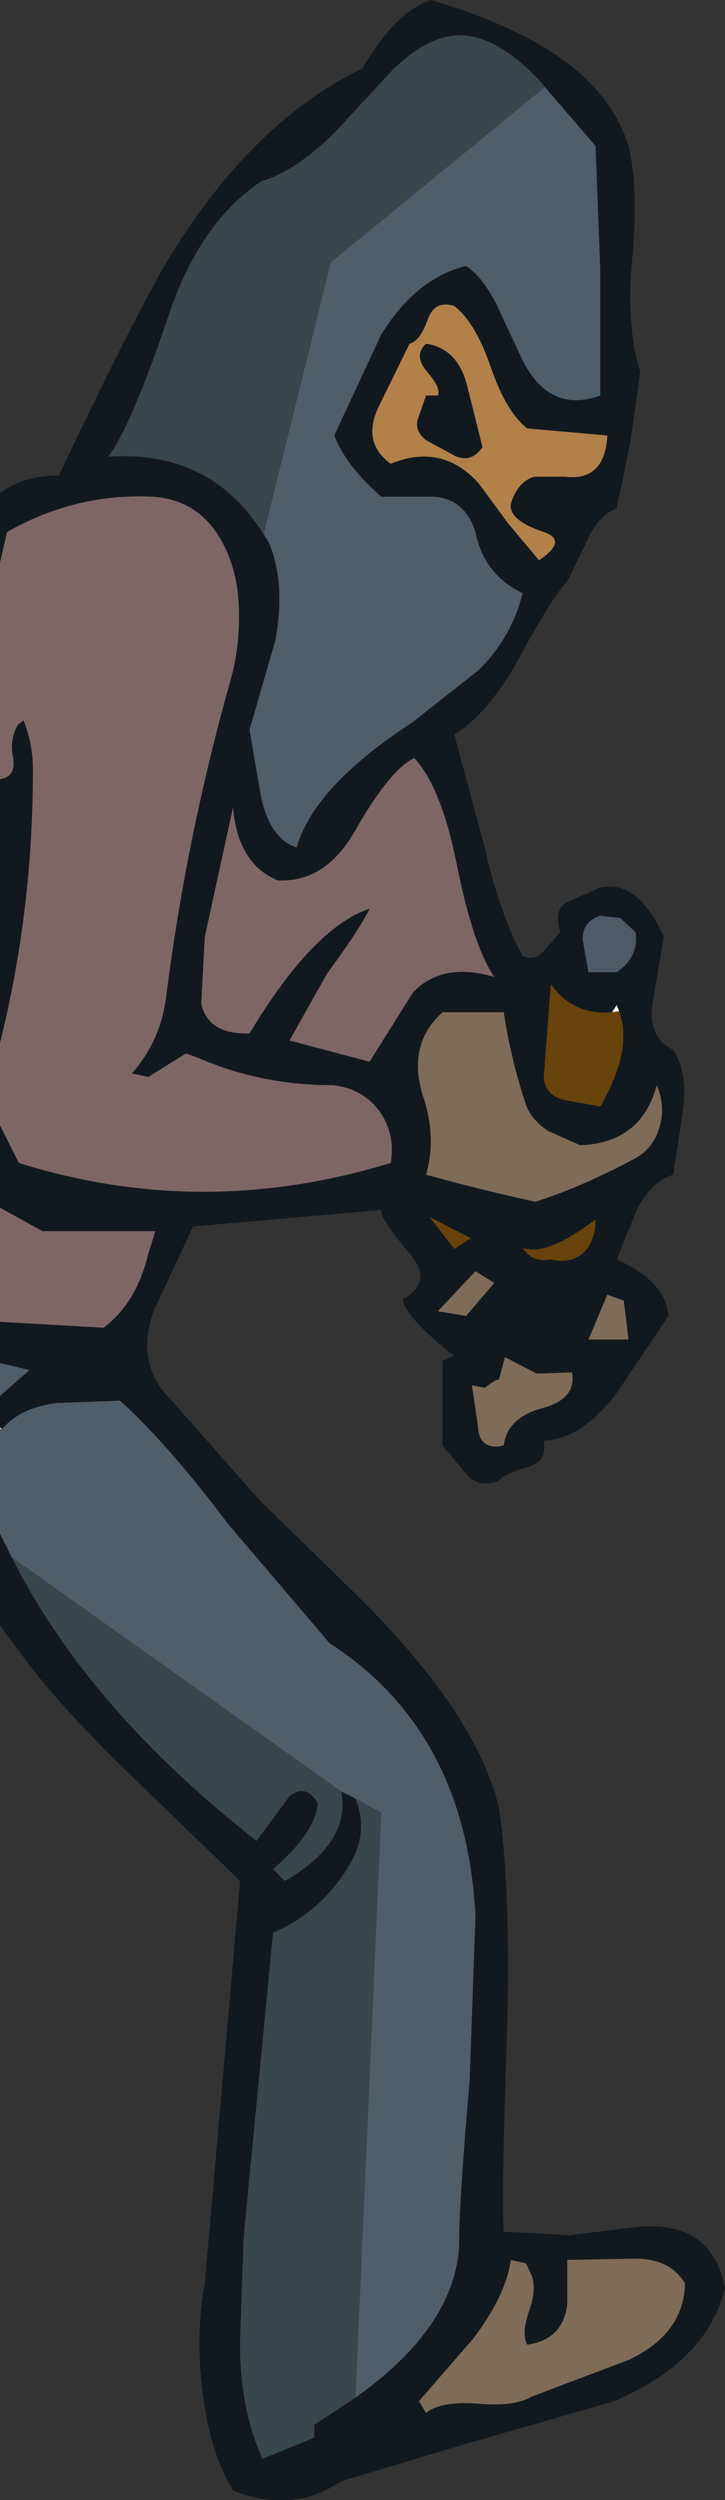
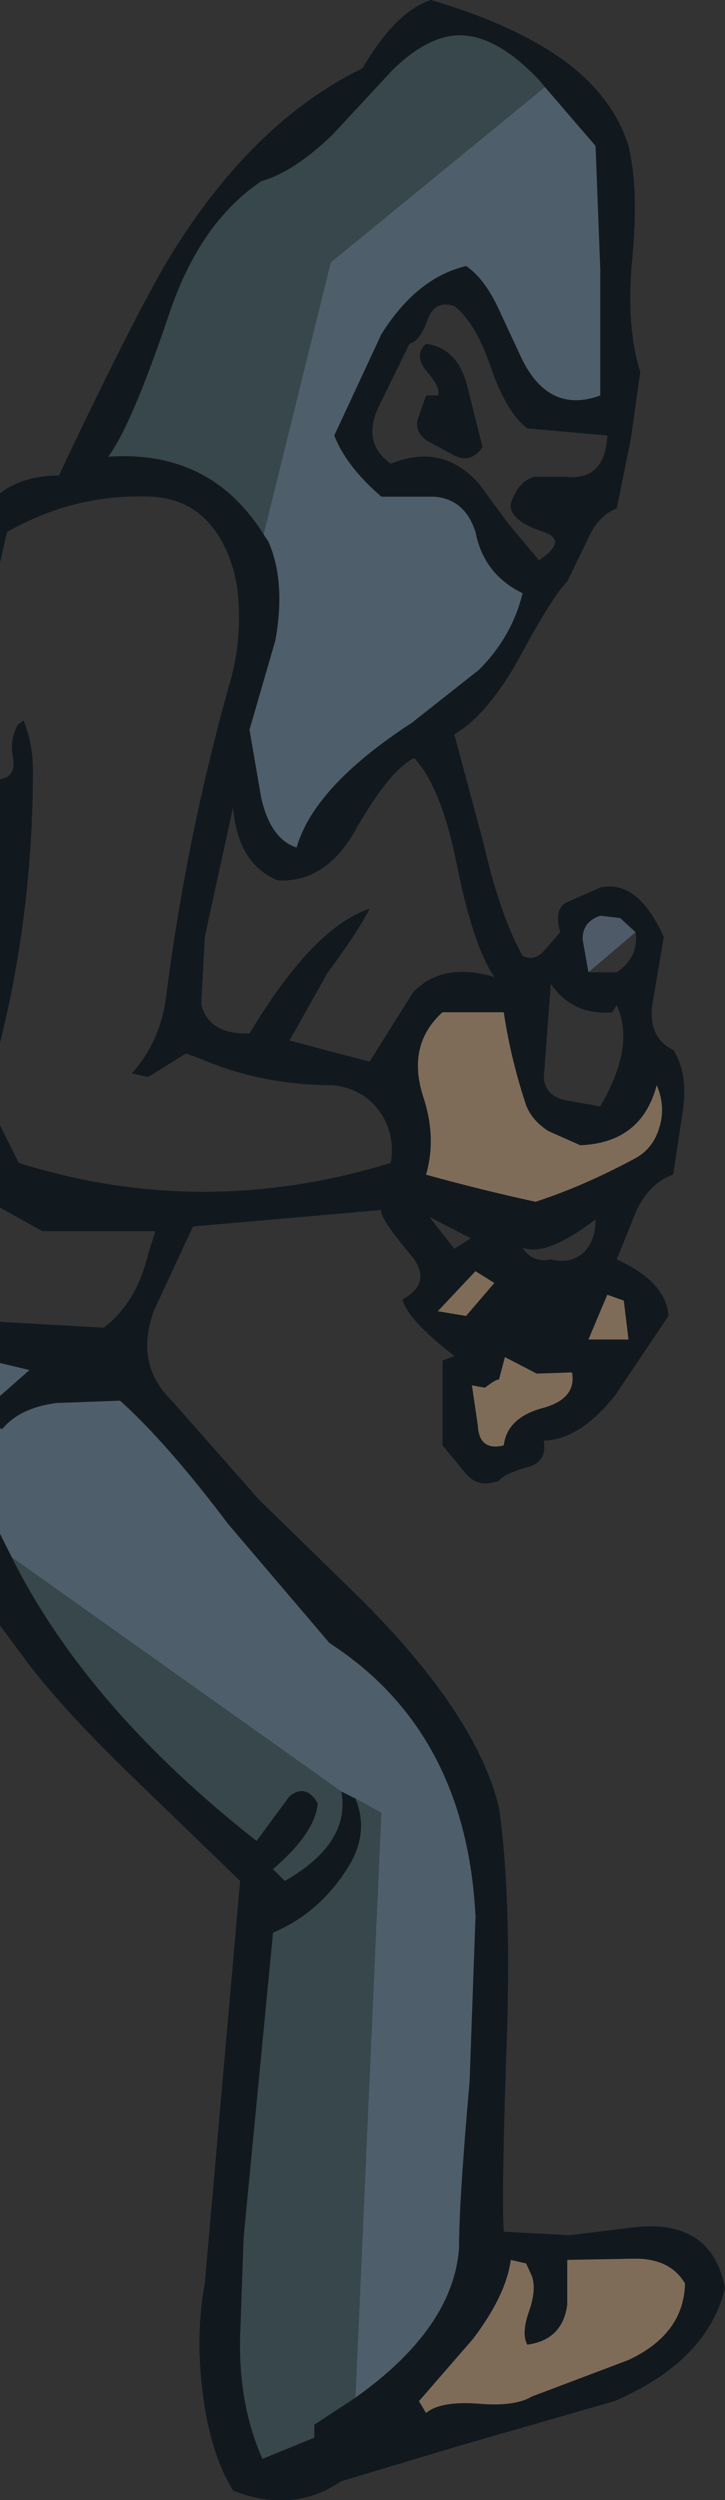
<svg xmlns="http://www.w3.org/2000/svg" height="106.2px" width="30.8px">
  <rect width="100%" height="100%" fill="#333333" stroke="none" />
  <g transform="matrix(1.0, 0.0, 0.0, 1.0, 13.95, 53.1)">
    <path d="M9.2 -49.4 L8.95 -49.7 Q7.1 -51.65 5.5 -51.6 4.2 -51.55 2.75 -50.15 L0.2 -47.4 Q-1.45 -45.8 -2.85 -45.4 -5.45 -43.65 -6.75 -39.8 -8.35 -35.05 -9.35 -33.7 -5.0 -34.0 -2.75 -30.4 L-2.55 -30.1 Q-1.8 -28.4 -2.25 -25.9 L-3.35 -22.1 -2.85 -19.2 Q-2.45 -17.45 -1.35 -17.1 -0.6 -19.7 3.55 -22.4 L6.4 -24.65 Q7.8 -26.05 8.25 -27.9 6.6 -28.7 6.25 -30.5 5.8 -31.9 4.5 -32.0 L2.25 -32.0 Q0.75 -33.3 0.25 -34.6 L2.25 -38.9 Q3.75 -41.3 5.85 -41.8 6.6 -41.3 7.2 -40.05 L8.2 -37.9 Q9.35 -35.5 11.55 -36.3 L11.55 -41.65 11.35 -46.9 9.2 -49.4 M-13.95 -29.2 L-13.95 -32.15 Q-12.95 -32.9 -11.45 -32.9 -7.85 -40.5 -6.45 -42.65 -3.05 -48.0 1.45 -50.2 2.85 -52.6 4.35 -53.1 8.1 -52.0 10.25 -50.35 12.15 -48.85 12.75 -46.9 13.2 -45.05 12.9 -42.0 12.65 -39.2 13.25 -37.3 L12.85 -34.45 12.25 -31.5 Q11.45 -31.2 11.0 -30.15 L10.15 -28.4 Q9.5 -27.75 8.0 -24.95 6.7 -22.7 5.35 -21.9 L6.6 -17.25 Q7.3 -14.2 8.25 -12.5 8.75 -12.25 9.15 -12.7 L9.85 -13.5 Q9.55 -14.55 10.2 -14.8 L11.55 -15.4 Q13.15 -15.75 14.25 -13.3 L13.8 -10.65 Q13.5 -9.05 14.65 -8.5 15.3 -7.5 15.05 -5.85 L14.65 -3.2 Q13.7 -2.9 13.1 -1.7 L12.25 0.4 Q14.35 1.35 14.45 2.8 L12.2 6.15 Q10.7 8.05 9.15 8.1 9.3 8.95 8.55 9.2 7.45 9.5 7.25 9.8 6.35 10.15 5.8 9.45 L4.85 8.3 4.85 4.7 5.35 4.5 Q3.35 2.95 3.15 2.1 4.5 1.35 3.45 0.15 2.15 -1.4 2.25 -1.7 L-5.75 -1.0 -7.4 2.55 Q-8.25 4.85 -6.65 6.4 L-2.95 10.6 1.25 14.7 Q6.3 19.7 7.25 23.7 7.75 27.15 7.6 32.95 7.35 39.95 7.45 41.7 L10.25 41.85 13.1 41.5 Q16.3 41.2 16.85 44.1 16.1 47.2 12.15 48.9 L5.55 50.8 0.55 52.3 Q-1.5 53.7 -4.05 52.7 -5.05 51.05 -5.35 48.45 -5.65 46.05 -5.25 43.9 L-3.75 26.8 -8.25 22.45 Q-11.05 19.75 -12.65 17.7 L-13.95 15.95 -13.95 12.05 -13.45 13.05 Q-10.25 19.45 -3.05 25.1 L-1.65 23.2 Q-0.95 22.65 -0.45 23.5 -0.55 24.75 -2.35 26.3 L-1.85 26.8 Q0.95 25.2 0.55 23.0 L1.15 23.3 Q1.75 24.75 0.85 26.2 -0.35 28.15 -2.35 29.0 L-3.6 41.95 -3.75 46.25 Q-3.8 49.1 -2.8 51.35 L-0.6 50.45 -0.6 49.9 1.15 48.75 Q5.3 45.8 5.55 42.4 5.55 40.4 6.0 35.3 L6.25 28.3 Q5.85 20.45 0.05 16.7 L-4.25 11.65 Q-6.85 8.2 -8.85 6.4 L-11.55 6.5 Q-13.1 6.7 -13.85 7.6 L-13.95 7.55 -13.95 6.2 -12.7 5.1 -13.95 4.8 -13.95 3.05 -9.55 3.3 Q-8.15 2.25 -7.65 0.15 L-7.35 -0.8 -12.15 -0.8 -13.95 -1.8 -13.95 -5.3 -13.15 -3.7 Q-5.35 -1.25 2.65 -3.7 2.85 -4.9 2.2 -5.85 1.5 -6.85 0.2 -7.0 -2.85 -7.0 -5.5 -8.15 L-6.05 -8.35 -7.65 -7.35 -8.35 -7.5 Q-7.15 -8.85 -6.9 -10.7 -6.05 -17.45 -4.2 -24.05 -3.65 -25.9 -3.85 -27.95 -4.0 -29.15 -4.55 -30.15 -5.55 -31.9 -7.5 -32.0 -10.75 -32.15 -13.65 -30.5 L-13.95 -29.2 M-13.95 -8.8 L-13.95 -20.0 Q-13.25 -20.1 -13.4 -20.95 -13.55 -21.65 -13.2 -22.3 L-12.95 -22.5 Q-12.55 -21.5 -12.55 -20.4 -12.55 -14.4 -13.95 -8.8 M5.35 -40.1 Q4.55 -40.35 4.25 -39.6 3.9 -38.6 3.45 -38.5 L2.15 -35.85 Q1.4 -34.3 2.65 -33.4 4.85 -34.3 6.4 -32.55 L7.65 -30.85 8.95 -29.3 Q10.2 -30.15 9.15 -30.5 7.65 -31.0 7.75 -31.7 8.05 -32.65 8.75 -32.85 L10.05 -32.85 Q11.75 -32.65 11.85 -34.6 L8.45 -34.9 Q7.55 -35.6 6.9 -37.5 6.25 -39.4 5.35 -40.1 M4.15 -38.5 Q5.5 -38.3 5.9 -36.7 L6.55 -34.1 Q6.05 -33.4 5.35 -33.75 L4.15 -34.4 Q3.65 -34.8 3.8 -35.3 L4.15 -36.3 4.65 -36.3 Q4.8 -36.6 4.2 -37.3 3.6 -38.0 4.15 -38.5 M12.4 -14.1 L11.55 -14.2 Q10.8 -13.95 10.8 -13.2 L11.05 -11.8 12.25 -11.8 Q13.2 -12.45 13.05 -13.5 L12.4 -14.1 M3.65 -20.9 Q2.6 -20.4 1.1 -17.75 -0.15 -15.6 -2.15 -15.7 -3.85 -16.4 -4.05 -18.8 L-5.25 -13.3 -5.4 -10.45 Q-5.1 -9.15 -3.35 -9.2 -0.65 -13.7 1.75 -14.5 1.35 -13.65 -0.05 -11.75 L-1.65 -8.9 1.75 -8.0 3.6 -10.95 Q4.85 -12.25 7.05 -11.6 6.15 -12.9 5.45 -16.4 4.8 -19.65 3.65 -20.9 M12.05 -10.1 Q10.4 -9.95 9.45 -11.3 L9.15 -7.3 Q9.25 -6.5 10.15 -6.35 L11.55 -6.1 Q12.95 -8.5 12.35 -10.15 L12.25 -10.4 12.05 -10.1 M4.85 -10.1 Q3.3 -8.7 4.05 -6.45 4.6 -4.75 4.15 -3.2 6.5 -2.55 8.8 -2.05 10.8 -2.7 12.95 -3.85 13.65 -4.2 13.95 -4.9 14.4 -5.95 13.95 -7.0 13.3 -4.55 10.7 -4.45 L9.35 -5.05 Q8.65 -5.5 8.4 -6.15 7.75 -8.1 7.45 -10.1 L4.85 -10.1 M11.35 -1.3 Q9.25 0.3 8.25 -0.1 8.65 0.55 9.45 0.4 10.3 0.6 10.85 0.1 11.35 -0.4 11.35 -1.3 M5.35 -0.05 L6.05 -0.5 4.3 -1.4 5.35 -0.05 M7.5 4.55 L7.25 5.5 Q7.1 5.5 6.65 5.85 L6.1 5.75 6.35 7.45 Q6.4 8.55 7.45 8.3 7.6 7.1 9.15 6.7 10.55 6.3 10.35 5.2 L8.85 5.25 7.5 4.55 M5.85 2.8 L7.05 1.4 6.25 0.9 4.65 2.6 5.85 2.8 M11.85 1.9 L11.05 3.8 12.75 3.8 12.55 2.15 11.85 1.9 M8.4 43.05 L7.75 42.9 Q7.55 44.4 6.15 46.25 L3.85 48.9 4.15 49.4 Q4.75 48.9 6.3 49.0 7.9 49.15 8.65 48.7 L12.75 47.15 Q15.1 46.05 15.15 43.9 14.5 42.8 12.9 42.85 L10.15 42.9 10.15 44.8 Q9.95 46.3 8.45 46.5 8.2 46.05 8.5 45.15 8.85 44.2 8.65 43.6 L8.4 43.05" fill="#12191e" fill-rule="evenodd" stroke="none" />
    <path d="M-2.75 -30.4 Q-5.0 -34.0 -9.35 -33.7 -8.35 -35.05 -6.75 -39.8 -5.45 -43.65 -2.85 -45.4 -1.45 -45.8 0.2 -47.4 L2.75 -50.15 Q4.2 -51.55 5.5 -51.6 7.1 -51.65 8.95 -49.7 L9.2 -49.4 0.1 -41.95 -2.75 -30.4 M0.55 23.0 Q0.95 25.2 -1.85 26.8 L-2.35 26.3 Q-0.55 24.75 -0.45 23.5 -0.95 22.65 -1.65 23.2 L-3.05 25.1 Q-10.25 19.45 -13.45 13.05 L0.55 23.0 M1.15 48.75 L-0.6 49.9 -0.6 50.45 -2.8 51.35 Q-3.8 49.1 -3.75 46.25 L-3.6 41.95 -2.35 29.0 Q-0.35 28.15 0.85 26.2 1.75 24.75 1.15 23.3 L2.25 23.9 1.15 48.75" fill="#37474c" fill-rule="evenodd" stroke="none" />
    <path d="M9.2 -49.4 L11.35 -46.9 11.55 -41.65 11.55 -36.3 Q9.35 -35.5 8.2 -37.9 L7.2 -40.05 Q6.6 -41.3 5.85 -41.8 3.75 -41.3 2.25 -38.9 L0.25 -34.6 Q0.75 -33.3 2.25 -32.0 L4.5 -32.0 Q5.8 -31.9 6.25 -30.5 6.6 -28.7 8.25 -27.9 7.8 -26.05 6.4 -24.65 L3.55 -22.4 Q-0.6 -19.7 -1.35 -17.1 -2.45 -17.45 -2.85 -19.2 L-3.35 -22.1 -2.25 -25.9 Q-1.8 -28.4 -2.55 -30.1 L-2.75 -30.4 0.1 -41.95 9.2 -49.4 M-13.95 12.05 L-13.95 7.6 -13.85 7.6 Q-13.1 6.7 -11.55 6.5 L-8.85 6.4 Q-6.85 8.2 -4.25 11.65 L0.05 16.7 Q5.85 20.45 6.25 28.3 L6.0 35.3 Q5.55 40.4 5.55 42.4 5.3 45.8 1.15 48.75 L2.25 23.9 1.15 23.3 0.55 23.0 -13.45 13.05 -13.95 12.05 M-13.95 6.2 L-13.95 4.8 -12.7 5.1 -13.95 6.2" fill="#4e5e6a" fill-rule="evenodd" stroke="none" />
-     <path d="M5.35 -40.1 Q6.25 -39.4 6.9 -37.5 7.55 -35.6 8.45 -34.9 L11.85 -34.6 Q11.75 -32.65 10.05 -32.85 L8.75 -32.85 Q8.05 -32.65 7.75 -31.7 7.65 -31.0 9.15 -30.5 10.2 -30.15 8.95 -29.3 L7.65 -30.85 6.4 -32.55 Q4.85 -34.3 2.65 -33.4 1.4 -34.3 2.15 -35.85 L3.45 -38.5 Q3.9 -38.6 4.25 -39.6 4.55 -40.35 5.35 -40.1 M4.15 -38.5 Q3.6 -38.0 4.2 -37.3 4.8 -36.6 4.65 -36.3 L4.15 -36.3 3.8 -35.3 Q3.65 -34.8 4.15 -34.4 L5.35 -33.75 Q6.05 -33.4 6.55 -34.1 L5.9 -36.7 Q5.5 -38.3 4.15 -38.5" fill="#b2814a" fill-rule="evenodd" stroke="none" />
-     <path d="M12.4 -14.1 L13.05 -13.5 Q13.2 -12.45 12.25 -11.8 L11.05 -11.8 10.8 -13.2 Q10.8 -13.95 11.55 -14.2 L12.4 -14.1" fill="#4e5a68" fill-rule="evenodd" stroke="none" />
-     <path d="M-13.95 3.05 L-13.95 -1.8 -12.15 -0.8 -7.35 -0.8 -7.65 0.15 Q-8.15 2.25 -9.55 3.3 L-13.95 3.05 M-13.95 -5.3 L-13.95 -8.8 Q-12.55 -14.4 -12.55 -20.4 -12.55 -21.5 -12.95 -22.5 L-13.2 -22.3 Q-13.55 -21.65 -13.4 -20.95 -13.25 -20.1 -13.95 -20.0 L-13.95 -29.2 -13.65 -30.5 Q-10.75 -32.15 -7.5 -32.0 -5.55 -31.9 -4.55 -30.15 -4.0 -29.15 -3.85 -27.95 -3.65 -25.9 -4.2 -24.05 -6.05 -17.45 -6.9 -10.7 -7.15 -8.85 -8.35 -7.5 L-7.65 -7.35 -6.05 -8.35 -5.5 -8.15 Q-2.85 -7.0 0.2 -7.0 1.5 -6.85 2.2 -5.85 2.85 -4.9 2.65 -3.7 -5.35 -1.25 -13.15 -3.7 L-13.95 -5.3 M3.65 -20.9 Q4.8 -19.65 5.45 -16.4 6.15 -12.9 7.05 -11.6 4.85 -12.25 3.6 -10.95 L1.75 -8.0 -1.65 -8.9 -0.05 -11.75 Q1.35 -13.65 1.75 -14.5 -0.65 -13.7 -3.35 -9.2 -5.1 -9.15 -5.4 -10.45 L-5.25 -13.3 -4.05 -18.8 Q-3.85 -16.4 -2.15 -15.7 -0.15 -15.6 1.1 -17.75 2.6 -20.4 3.65 -20.9" fill="#7f6666" fill-rule="evenodd" stroke="none" />
-     <path d="M12.35 -10.15 Q12.95 -8.5 11.55 -6.1 L10.15 -6.35 Q9.25 -6.5 9.15 -7.3 L9.45 -11.3 Q10.4 -9.95 12.05 -10.1 L12.35 -10.15 M5.35 -0.05 L4.3 -1.4 6.05 -0.5 5.35 -0.05 M11.35 -1.3 Q11.35 -0.4 10.85 0.1 10.3 0.6 9.45 0.4 8.65 0.55 8.25 -0.1 9.25 0.3 11.35 -1.3" fill="#68430b" fill-rule="evenodd" stroke="none" />
+     <path d="M12.4 -14.1 L13.05 -13.5 L11.05 -11.8 10.8 -13.2 Q10.8 -13.95 11.55 -14.2 L12.4 -14.1" fill="#4e5a68" fill-rule="evenodd" stroke="none" />
    <path d="M4.85 -10.1 L7.45 -10.1 Q7.75 -8.1 8.4 -6.15 8.65 -5.5 9.35 -5.05 L10.7 -4.45 Q13.3 -4.55 13.95 -7.0 14.4 -5.95 13.95 -4.9 13.65 -4.2 12.95 -3.85 10.8 -2.7 8.8 -2.05 6.5 -2.55 4.15 -3.2 4.6 -4.75 4.05 -6.45 3.3 -8.7 4.85 -10.1 M11.85 1.9 L12.55 2.15 12.75 3.8 11.05 3.8 11.85 1.9 M5.85 2.8 L4.65 2.6 6.25 0.9 7.05 1.4 5.85 2.8 M7.5 4.55 L8.85 5.25 10.35 5.2 Q10.55 6.3 9.15 6.7 7.6 7.1 7.45 8.3 6.4 8.55 6.35 7.45 L6.1 5.75 6.65 5.85 Q7.1 5.5 7.25 5.5 L7.5 4.55 M8.4 43.05 L8.65 43.6 Q8.85 44.2 8.5 45.15 8.2 46.05 8.45 46.5 9.95 46.3 10.15 44.8 L10.15 42.9 12.9 42.85 Q14.5 42.8 15.15 43.9 15.1 46.05 12.75 47.15 L8.65 48.7 Q7.9 49.15 6.3 49.0 4.75 48.9 4.15 49.4 L3.85 48.9 6.15 46.25 Q7.55 44.4 7.75 42.9 L8.4 43.05" fill="#7f6c58" fill-rule="evenodd" stroke="none" />
-     <path d="M-13.95 7.6 L-13.95 7.55 -13.85 7.6 -13.95 7.6 M12.05 -10.1 L12.25 -10.4 12.35 -10.15 12.05 -10.1" fill="#ffffff" fill-rule="evenodd" stroke="none" />
  </g>
</svg>